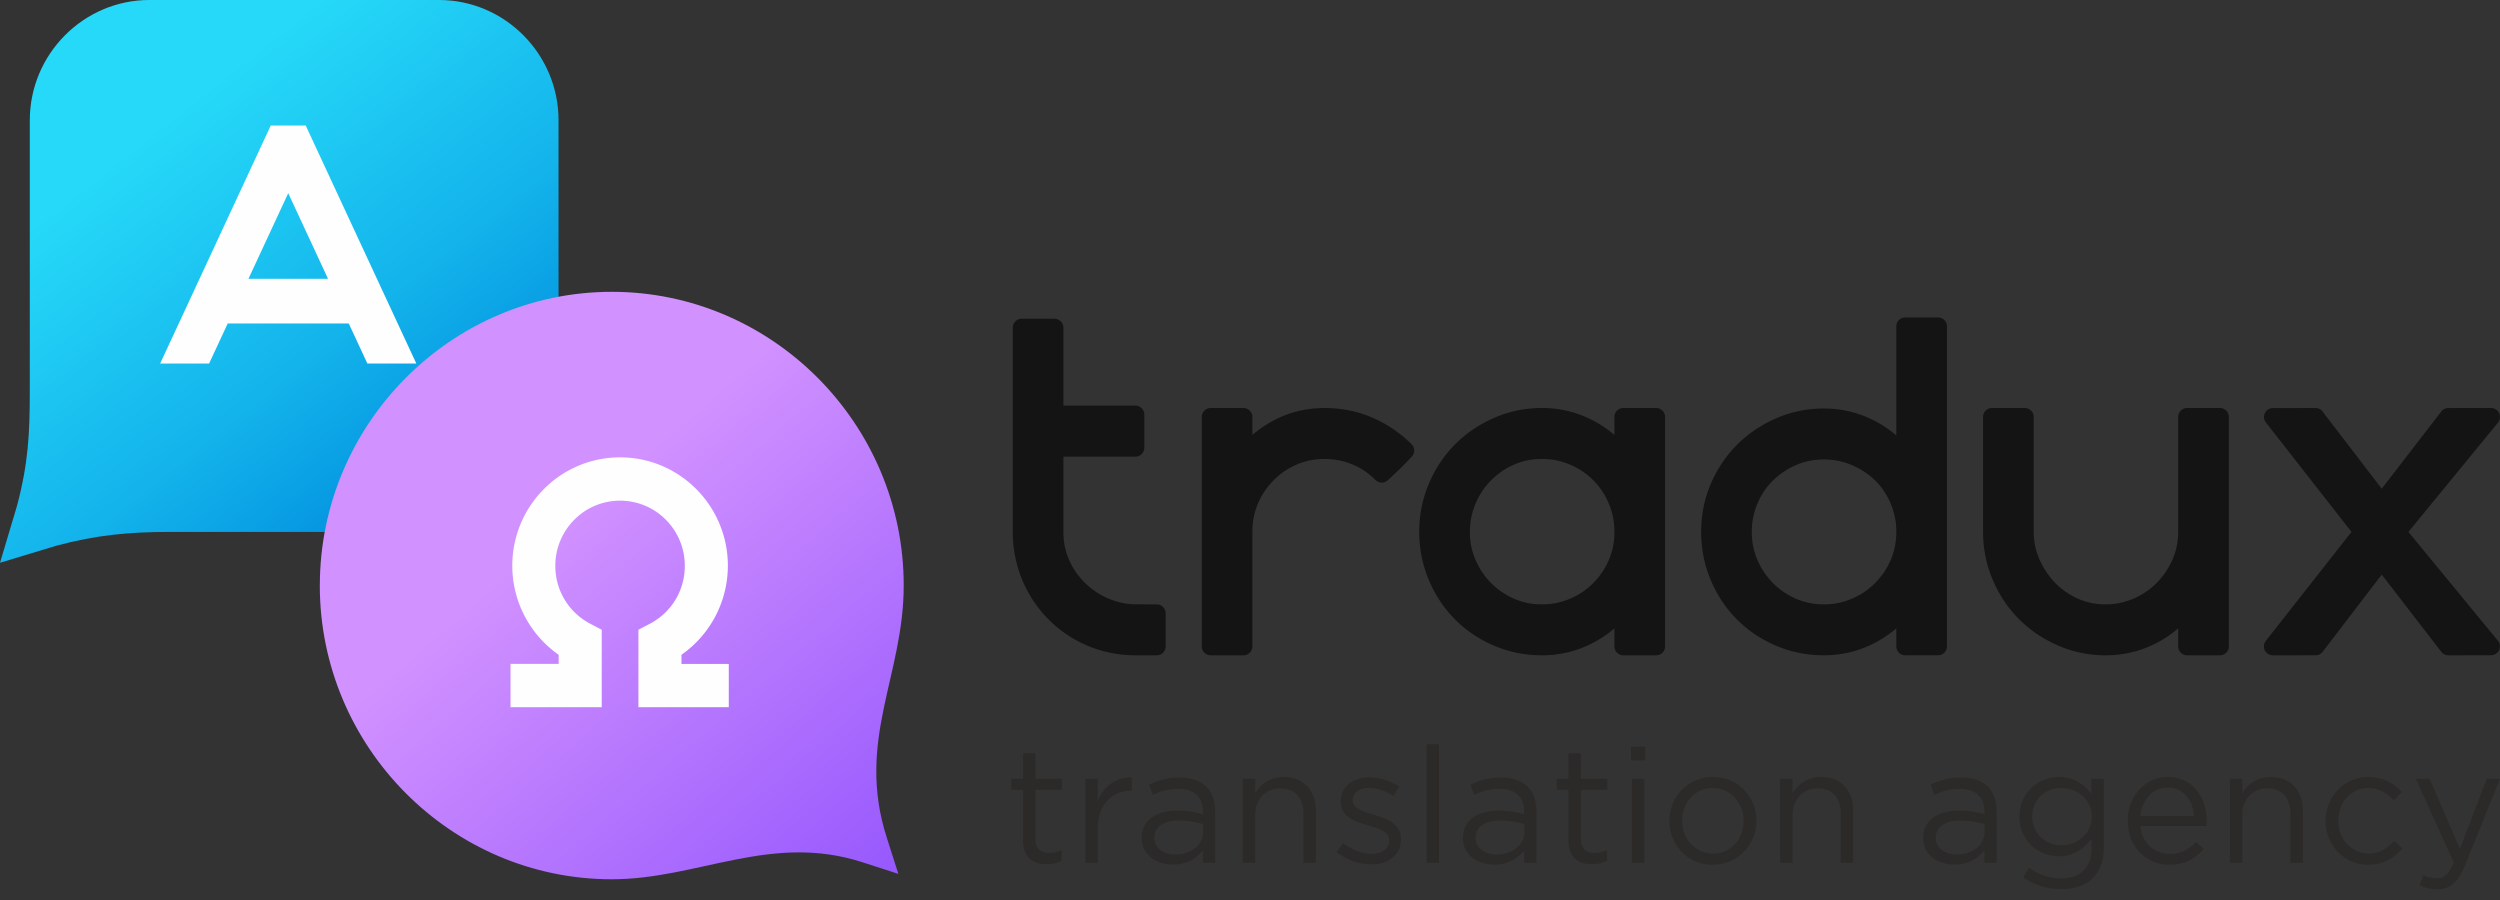
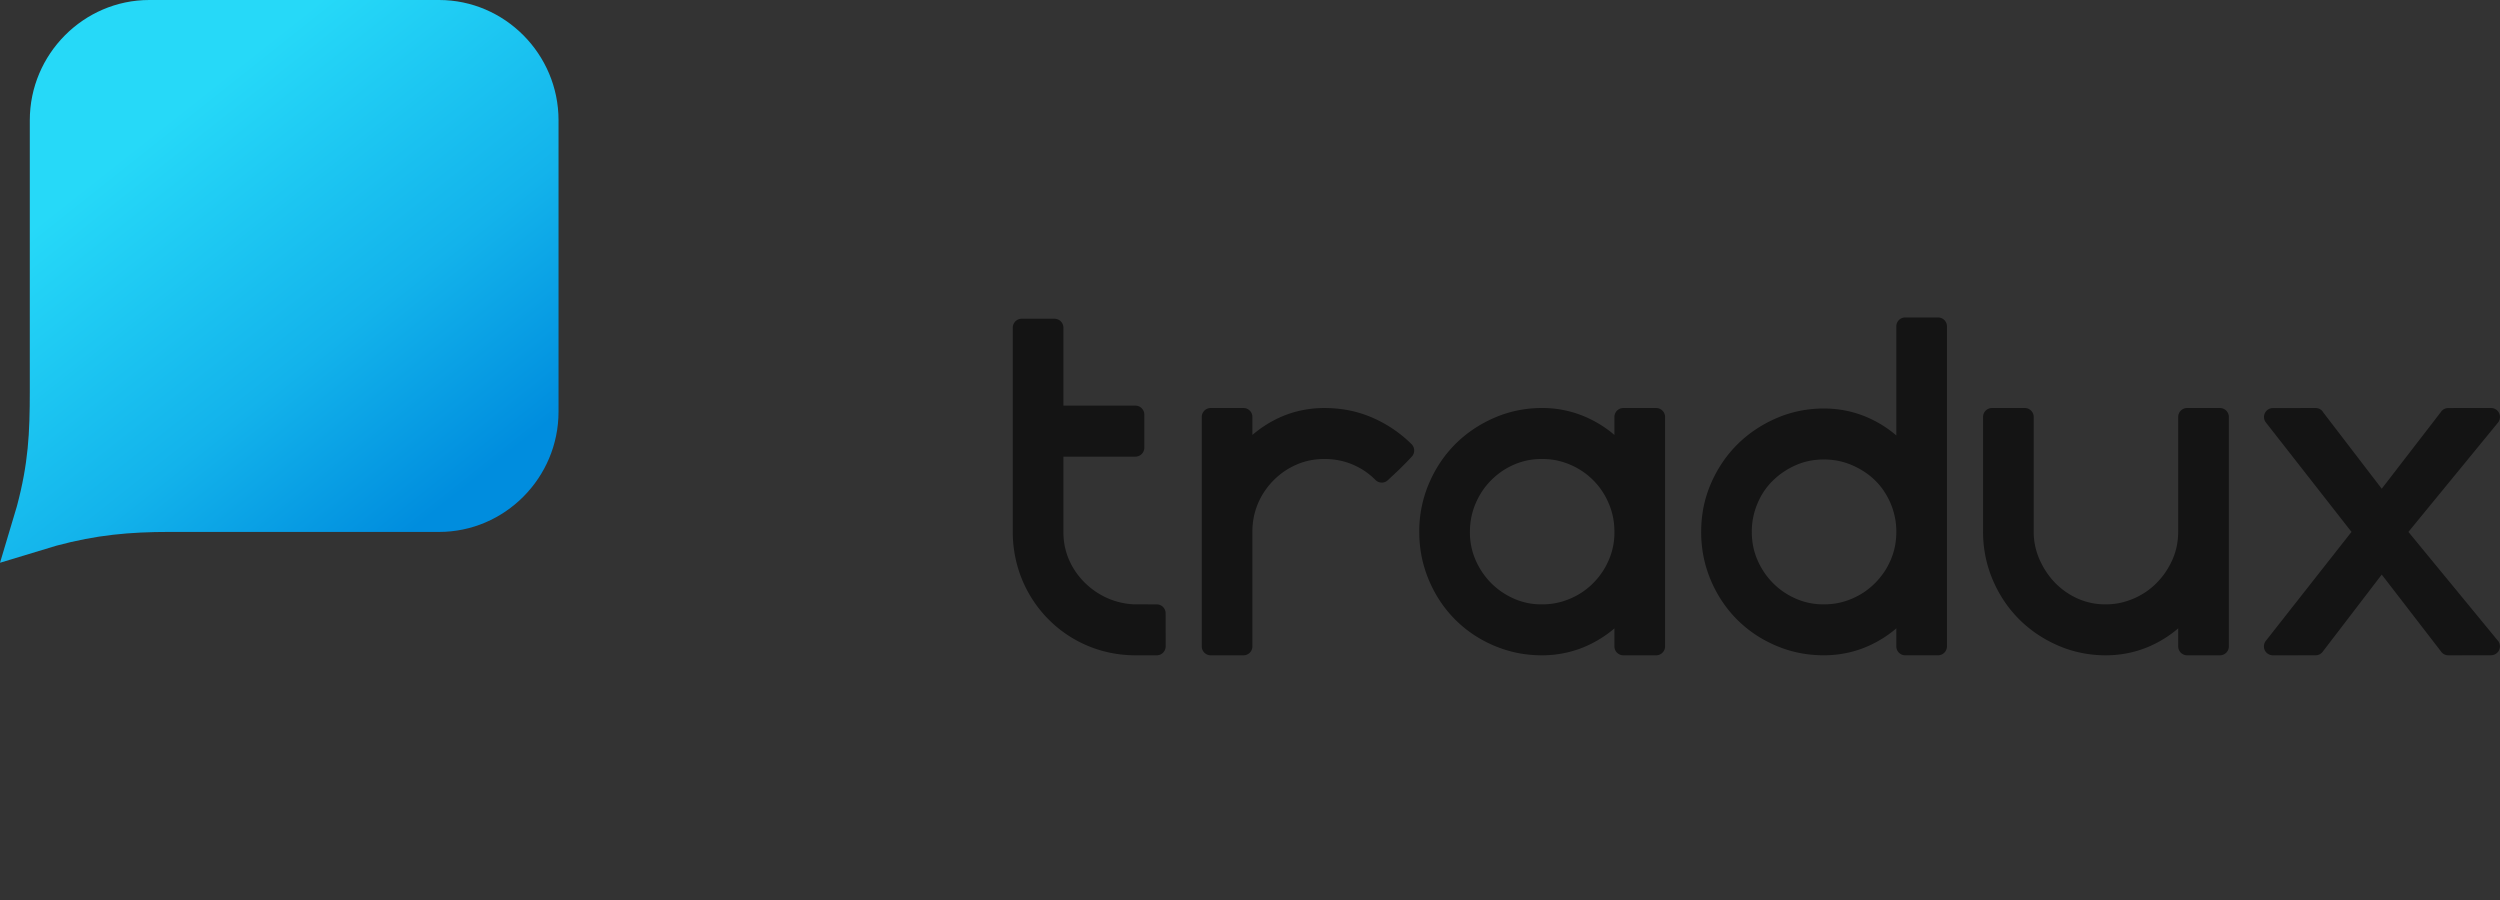
<svg xmlns="http://www.w3.org/2000/svg" width="150" height="54" fill="none">
  <rect width="100%" height="100%" fill="#333333" stroke="none" />
  <path fill-rule="evenodd" clip-rule="evenodd" d="M63.805 31.915c0 .304.028.594.083.866.339 1.666 1.72 3.005 3.36 3.372.256.058.523.097.797.107l1.376.003c.29.008.517.246.517.535l.002 1.983a.536.536 0 01-.534.538l-1.36-.001c-4.055-.039-7.28-3.311-7.28-7.403V19.663c0-.297.24-.538.534-.538h1.971c.295 0 .534.241.534.538v4.675h4.32c.295 0 .534.24.534.536v1.988c0 .296-.24.537-.534.537h-4.32v4.516zm15.66-7.434c.515 0 1.014.048 1.495.144l.02.005c.474.096.933.241 1.375.435a7.654 7.654 0 012.337 1.583.54.54 0 01.007.759l-.346.365-.4.4-.692.648a.529.529 0 01-.73-.02 4.489 4.489 0 00-.647-.536 4.325 4.325 0 00-.741-.398 4.106 4.106 0 00-.809-.245l-.019-.004a4.59 4.59 0 00-1.715.005l-.019.004c-.27.056-.533.14-.788.25a4.593 4.593 0 00-.74.408 4.516 4.516 0 00-1.167 1.177 4.29 4.29 0 00-.658 1.562 4.456 4.456 0 00-.084.877v6.881a.535.535 0 01-.533.538H72.64a.536.536 0 01-.534-.538V25.018c0-.296.24-.537.534-.537h1.971c.295 0 .533.24.533.537v1.077l.058-.049a7.026 7.026 0 011.251-.837c.46-.24.943-.423 1.447-.545a6.7 6.7 0 011.565-.183zm20.44.537v13.763c0 .297-.24.538-.534.538H97.4a.536.536 0 01-.535-.538v-1.08l-.084.073c-.384.32-.81.598-1.274.835a6.434 6.434 0 01-1.447.532 6.665 6.665 0 01-1.544.178c-.506 0-.998-.048-1.476-.144a7.478 7.478 0 01-2.653-1.114 7.19 7.19 0 01-1.98-1.993 7.588 7.588 0 01-1.108-2.668 7.707 7.707 0 01-.143-1.485 7.258 7.258 0 01.574-2.886 7.58 7.58 0 01.677-1.267 7.242 7.242 0 011.979-1.997 7.784 7.784 0 011.255-.69c.45-.197.917-.346 1.397-.445a7.36 7.36 0 011.478-.15 6.5 6.5 0 012.99.711c.465.236.89.515 1.275.835l.084.072v-1.08c0-.296.24-.537.535-.537h1.97c.295 0 .535.24.535.537zm-7.39 11.243c.306 0 .595-.028.87-.083.279-.057.553-.143.82-.257a4.266 4.266 0 001.39-.938c.199-.2.375-.414.527-.641l.026-.035c.145-.22.272-.458.381-.71a4.096 4.096 0 00.336-1.682c0-.307-.027-.6-.082-.877a4.287 4.287 0 00-.256-.823 4.32 4.32 0 00-2.322-2.336 4.26 4.26 0 00-.818-.257 4.406 4.406 0 00-.871-.083 4.33 4.33 0 00-.864.083l-.019.004c-.27.056-.534.14-.789.25a4.515 4.515 0 00-.74.408 4.496 4.496 0 00-1.165 1.175 4.76 4.76 0 00-.405.756 4.26 4.26 0 00-.255.824 4.478 4.478 0 00-.083.876 4.106 4.106 0 00.337 1.682 4.529 4.529 0 00.933 1.386 4.3 4.3 0 00.638.53c.235.16.482.297.74.41a4.04 4.04 0 001.672.338zm9.555-4.346c0-.51.048-1.005.142-1.482.094-.475.24-.94.431-1.392.19-.444.416-.863.677-1.254a7.249 7.249 0 011.979-1.992 7.768 7.768 0 011.255-.69c.45-.198.916-.347 1.397-.445.484-.1.977-.15 1.479-.15 1.063 0 2.06.237 2.989.71.466.236.891.516 1.274.836l.086.071v-6.542c0-.297.238-.538.534-.538h1.97c.295 0 .535.241.535.538V38.78c0 .297-.24.538-.535.538h-1.97a.535.535 0 01-.534-.538V37.7l-.086.073a6.74 6.74 0 01-1.274.835 6.403 6.403 0 01-1.445.532c-.5.118-1.016.178-1.544.178-.506 0-.999-.048-1.477-.144a7.096 7.096 0 01-1.392-.434 7.454 7.454 0 01-1.26-.68 7.184 7.184 0 01-1.981-1.993 7.666 7.666 0 01-.677-1.267 7.347 7.347 0 01-.431-1.401 7.738 7.738 0 01-.142-1.485zm3.039 0c0 .306.028.598.083.87.056.28.141.55.254.811.111.26.248.509.406.746a4.385 4.385 0 001.905 1.58 4.042 4.042 0 001.673.339c.304 0 .594-.028.869-.083.278-.057.552-.143.819-.257.269-.115.52-.252.751-.408a4.465 4.465 0 001.167-1.172l.024-.034c.146-.22.274-.458.382-.71.112-.262.197-.533.253-.811a4.45 4.45 0 00.084-.871 4.303 4.303 0 00-.338-1.7 4.527 4.527 0 00-.405-.75l-.021-.034a4.134 4.134 0 00-1.143-1.117 4.8 4.8 0 00-.754-.405 4.24 4.24 0 00-.818-.257 4.413 4.413 0 00-.87-.083 4.29 4.29 0 00-.865.083l-.019.003c-.271.057-.535.14-.789.252a4.584 4.584 0 00-1.384.929 4.11 4.11 0 00-.926 1.38 4.247 4.247 0 00-.338 1.699zm21.233 7.404a7.28 7.28 0 01-1.478-.15 7 7 0 01-1.397-.444 7.845 7.845 0 01-1.255-.69 7.38 7.38 0 01-1.087-.901l-.029-.032a7.24 7.24 0 01-.863-1.064 7.742 7.742 0 01-.677-1.267 7.203 7.203 0 01-.43-1.4 7.575 7.575 0 01-.143-1.486v-6.867c0-.296.239-.537.534-.537h1.971c.295 0 .534.24.534.537v6.867a4.112 4.112 0 00.336 1.653c.114.263.249.515.405.752l.017.026c.147.223.317.435.506.633a4.4 4.4 0 001.363.96 4.052 4.052 0 001.693.352c.293 0 .575-.028.846-.083a4.482 4.482 0 001.564-.664 4.23 4.23 0 00.639-.532c.202-.201.38-.417.534-.644.159-.233.299-.484.417-.748.233-.522.35-1.09.35-1.705v-6.867c0-.296.239-.537.534-.537h1.971c.295 0 .534.24.534.537v13.763a.536.536 0 01-.534.538h-1.971a.536.536 0 01-.534-.538v-1.08l-.086.073a6.83 6.83 0 01-1.273.835 6.436 6.436 0 01-1.447.532 6.667 6.667 0 01-1.544.178zm14.748-7.405l-5.164-6.601a.537.537 0 01.444-.829l2.568-.003c.199 0 .372.11.464.273l3.502 4.57 3.549-4.603a.53.53 0 01.444-.239l2.568-.001c.295 0 .533.24.533.537 0 .123-.04.236-.109.327l-5.384 6.569 5.404 6.572a.537.537 0 01-.444.83l-2.568.003a.534.534 0 01-.45-.249l-3.543-4.595-3.522 4.602a.532.532 0 01-.444.24l-2.568.002a.536.536 0 01-.416-.873l5.136-6.532z" fill="#141414" />
-   <path d="M62.796 51.854c.36 0 .64-.077.902-.214v-.643a1.559 1.559 0 01-.727.175c-.505 0-.843-.224-.843-.838V47.39h1.589v-.662h-1.589v-1.522h-.746v1.522h-.698v.662h.698v3.042c0 1.024.61 1.422 1.414 1.422zm2.32-.087h.746v-2.008c0-1.52.891-2.31 1.986-2.31h.058v-.808c-.95-.04-1.676.565-2.044 1.403v-1.316h-.746v5.039zm5.254.108c.882 0 1.454-.41 1.803-.859v.751h.737v-3.08c0-.643-.175-1.13-.524-1.481-.358-.362-.91-.556-1.618-.556-.737 0-1.269.175-1.821.429l.223.614c.465-.215.93-.362 1.52-.362.94 0 1.483.468 1.483 1.365v.157a5.214 5.214 0 00-1.531-.215c-1.269 0-2.141.566-2.141 1.647 0 1.053.93 1.59 1.87 1.59zm.147-.605c-.679 0-1.26-.37-1.26-1.004 0-.624.533-1.033 1.462-1.033.61 0 1.095.107 1.464.214v.468c0 .8-.747 1.355-1.666 1.355zm4.052.497h.746v-2.885c0-.946.64-1.58 1.502-1.58.882 0 1.387.586 1.387 1.521v2.944h.746v-3.13c0-1.198-.708-2.017-1.92-2.017-.861 0-1.385.44-1.715.985v-.877h-.746v5.039zm7.707.097c.999 0 1.783-.555 1.783-1.51 0-.926-.833-1.228-1.609-1.463-.668-.204-1.288-.389-1.288-.866 0-.44.378-.751.97-.751.484 0 1.017.184 1.48.487l.34-.566a3.415 3.415 0 00-1.802-.554c-.988 0-1.705.574-1.705 1.441 0 .946.872 1.219 1.657 1.444.659.184 1.25.38 1.25.886 0 .507-.437.819-1.036.819-.592 0-1.193-.234-1.735-.643l-.378.536c.562.457 1.356.74 2.073.74zm3.318-.097h.746v-7.116h-.746v7.116zm4.053.108c.882 0 1.453-.41 1.802-.859v.751h.737v-3.08c0-.643-.174-1.13-.523-1.481-.359-.362-.911-.556-1.618-.556-.737 0-1.27.175-1.822.429l.224.614c.464-.215.93-.362 1.52-.362.94 0 1.482.468 1.482 1.365v.157a5.206 5.206 0 00-1.53-.215c-1.27 0-2.141.566-2.141 1.647 0 1.053.93 1.59 1.87 1.59zm.146-.605c-.679 0-1.26-.37-1.26-1.004 0-.624.534-1.033 1.463-1.033.61 0 1.095.107 1.464.214v.468c0 .8-.746 1.355-1.667 1.355zm5.73.584c.358 0 .64-.077.901-.214v-.643a1.56 1.56 0 01-.727.175c-.504 0-.843-.224-.843-.838V47.39h1.59v-.662h-1.59v-1.522h-.746v1.522h-.697v.662h.697v3.042c0 1.024.61 1.422 1.415 1.422zm2.338-6.227h.853v-.829h-.853v.828zm.049 6.14h.746v-5.04h-.746v5.04zm4.849.117c1.511 0 2.625-1.209 2.625-2.632 0-1.443-1.105-2.632-2.606-2.632-1.512 0-2.616 1.21-2.616 2.632 0 1.442 1.095 2.632 2.597 2.632zm.019-.672c-1.056 0-1.851-.878-1.851-1.96 0-1.082.746-1.969 1.832-1.969 1.055 0 1.86.887 1.86 1.969s-.756 1.96-1.841 1.96zm4.034.555h.746v-2.885c0-.946.64-1.58 1.502-1.58.882 0 1.385.586 1.385 1.521v2.944h.747v-3.13c0-1.198-.708-2.017-1.919-2.017-.862 0-1.386.44-1.715.985v-.877h-.746v5.039zm10.448.108c.882 0 1.454-.41 1.803-.859v.751h.736v-3.08c0-.643-.174-1.13-.523-1.481-.358-.362-.911-.556-1.618-.556-.737 0-1.269.175-1.822.429l.223.614c.466-.215.93-.362 1.521-.362.94 0 1.483.468 1.483 1.365v.157a5.212 5.212 0 00-1.532-.215c-1.268 0-2.14.566-2.14 1.647 0 1.053.93 1.59 1.869 1.59zm.145-.605c-.677 0-1.259-.37-1.259-1.004 0-.624.533-1.033 1.463-1.033.61 0 1.095.107 1.463.214v.468c0 .8-.746 1.355-1.667 1.355zm6.273 2.076c.795 0 1.463-.224 1.909-.673.407-.41.639-1.003.639-1.784v-4.161h-.746v.906c-.407-.546-1.017-1.014-1.956-1.014-1.193 0-2.355.907-2.355 2.379 0 1.471 1.153 2.378 2.355 2.378.92 0 1.53-.477 1.966-1.062v.595c0 1.179-.717 1.793-1.821 1.793a3.178 3.178 0 01-1.928-.644l-.34.586a3.91 3.91 0 002.277.701zm-.009-2.631c-.931 0-1.735-.702-1.735-1.716 0-1.053.785-1.716 1.735-1.716.949 0 1.841.673 1.841 1.706 0 1.034-.892 1.726-1.841 1.726zm4.751-1.16h3.972c.01-.118.01-.196.01-.264 0-1.482-.852-2.67-2.335-2.67-1.385 0-2.403 1.169-2.403 2.63 0 1.57 1.124 2.633 2.499 2.633.95 0 1.56-.38 2.065-.946l-.465-.419c-.407.43-.892.712-1.579.712-.882 0-1.658-.614-1.764-1.677zm0-.605c.106-.975.765-1.696 1.628-1.696.988 0 1.511.78 1.598 1.696h-3.226zm5.371 2.817h.746v-2.885c0-.946.639-1.58 1.502-1.58.882 0 1.385.586 1.385 1.521v2.944h.746v-3.13c0-1.198-.707-2.017-1.918-2.017-.862 0-1.385.44-1.715.985v-.877h-.746v5.039zm8.307.117c.94 0 1.541-.41 2.045-.974l-.494-.459c-.398.429-.873.76-1.512.76-1.046 0-1.841-.867-1.841-1.96 0-1.1.775-1.968 1.793-1.968.678 0 1.143.322 1.541.742l.474-.508c-.465-.497-1.056-.897-2.006-.897-1.462 0-2.567 1.21-2.567 2.632 0 1.433 1.105 2.632 2.567 2.632zm4.132 1.472c.756 0 1.24-.38 1.666-1.423l2.103-5.205h-.795l-1.608 4.2-1.821-4.2h-.824l2.277 5.02c-.3.711-.581.945-1.027.945-.32 0-.543-.058-.785-.185l-.252.595a2.27 2.27 0 001.066.253z" fill="#2B2A29" />
  <path fill-rule="evenodd" clip-rule="evenodd" d="M10.189 31.916h16.153c3.943 0 7.17-3.246 7.17-7.213V7.213c0-3.967-3.227-7.213-7.17-7.213H8.958c-3.94 0-7.17 3.25-7.17 7.213v16.25c0 2.536-.087 4.333-.774 6.91L.001 33.765l3.371-1.02c2.41-.65 4.402-.83 6.817-.83z" fill="url(#paint0_linear_64_643)" />
-   <path fill-rule="evenodd" clip-rule="evenodd" d="M36.706 17.509c9.635 0 17.518 7.93 17.517 17.623 0 5.427-2.88 9.304-1.018 15.122l.696 2.177-2.161-.698c-5.485-1.774-9.865 1.023-15.034 1.023-9.635 0-17.518-7.931-17.518-17.624h.002c-.002-9.694 7.881-17.623 17.516-17.623z" fill="url(#paint1_linear_64_643)" />
-   <path d="M30.632 39.834h2.888v-.545a6.539 6.539 0 01-1.845-1.976 6.514 6.514 0 01-.938-3.366c0-1.797.724-3.423 1.894-4.601a6.43 6.43 0 014.573-1.905c1.786 0 3.403.728 4.573 1.905a6.505 6.505 0 011.895 4.6 6.526 6.526 0 01-2.784 5.342v.546h2.839v2.598h-5.422v-4.648L39 37.42a3.925 3.925 0 001.534-1.446c.35-.585.554-1.278.554-2.026 0-1.08-.434-2.056-1.137-2.763a3.859 3.859 0 00-2.747-1.145 3.854 3.854 0 00-2.746 1.145 3.907 3.907 0 00-1.139 2.763c0 .748.204 1.441.556 2.026a3.915 3.915 0 001.532 1.446l.697.365v4.648h-5.472v-2.598zM9.608 21.813L16.245 7.53h2.098l6.637 14.284h-2.937l-1.118-2.406h-7.262l-1.118 2.406H9.608zm10.073-5.086l-2.387-5.137-2.386 5.137h4.773z" fill="#FEFEFE" />
  <defs>
    <linearGradient id="paint0_linear_64_643" x1="28.595" y1="28.771" x2="10.949" y2="6.507" gradientUnits="userSpaceOnUse">
      <stop stop-color="#008DDE" />
      <stop offset=".42" stop-color="#13B3EB" />
      <stop offset="1" stop-color="#26D9F8" />
    </linearGradient>
    <linearGradient id="paint1_linear_64_643" x1="76.765" y1="82.656" x2="33.009" y2="32.083" gradientUnits="userSpaceOnUse">
      <stop stop-color="#4A0EFB" />
      <stop offset="1" stop-color="#D191FF" />
    </linearGradient>
  </defs>
</svg>